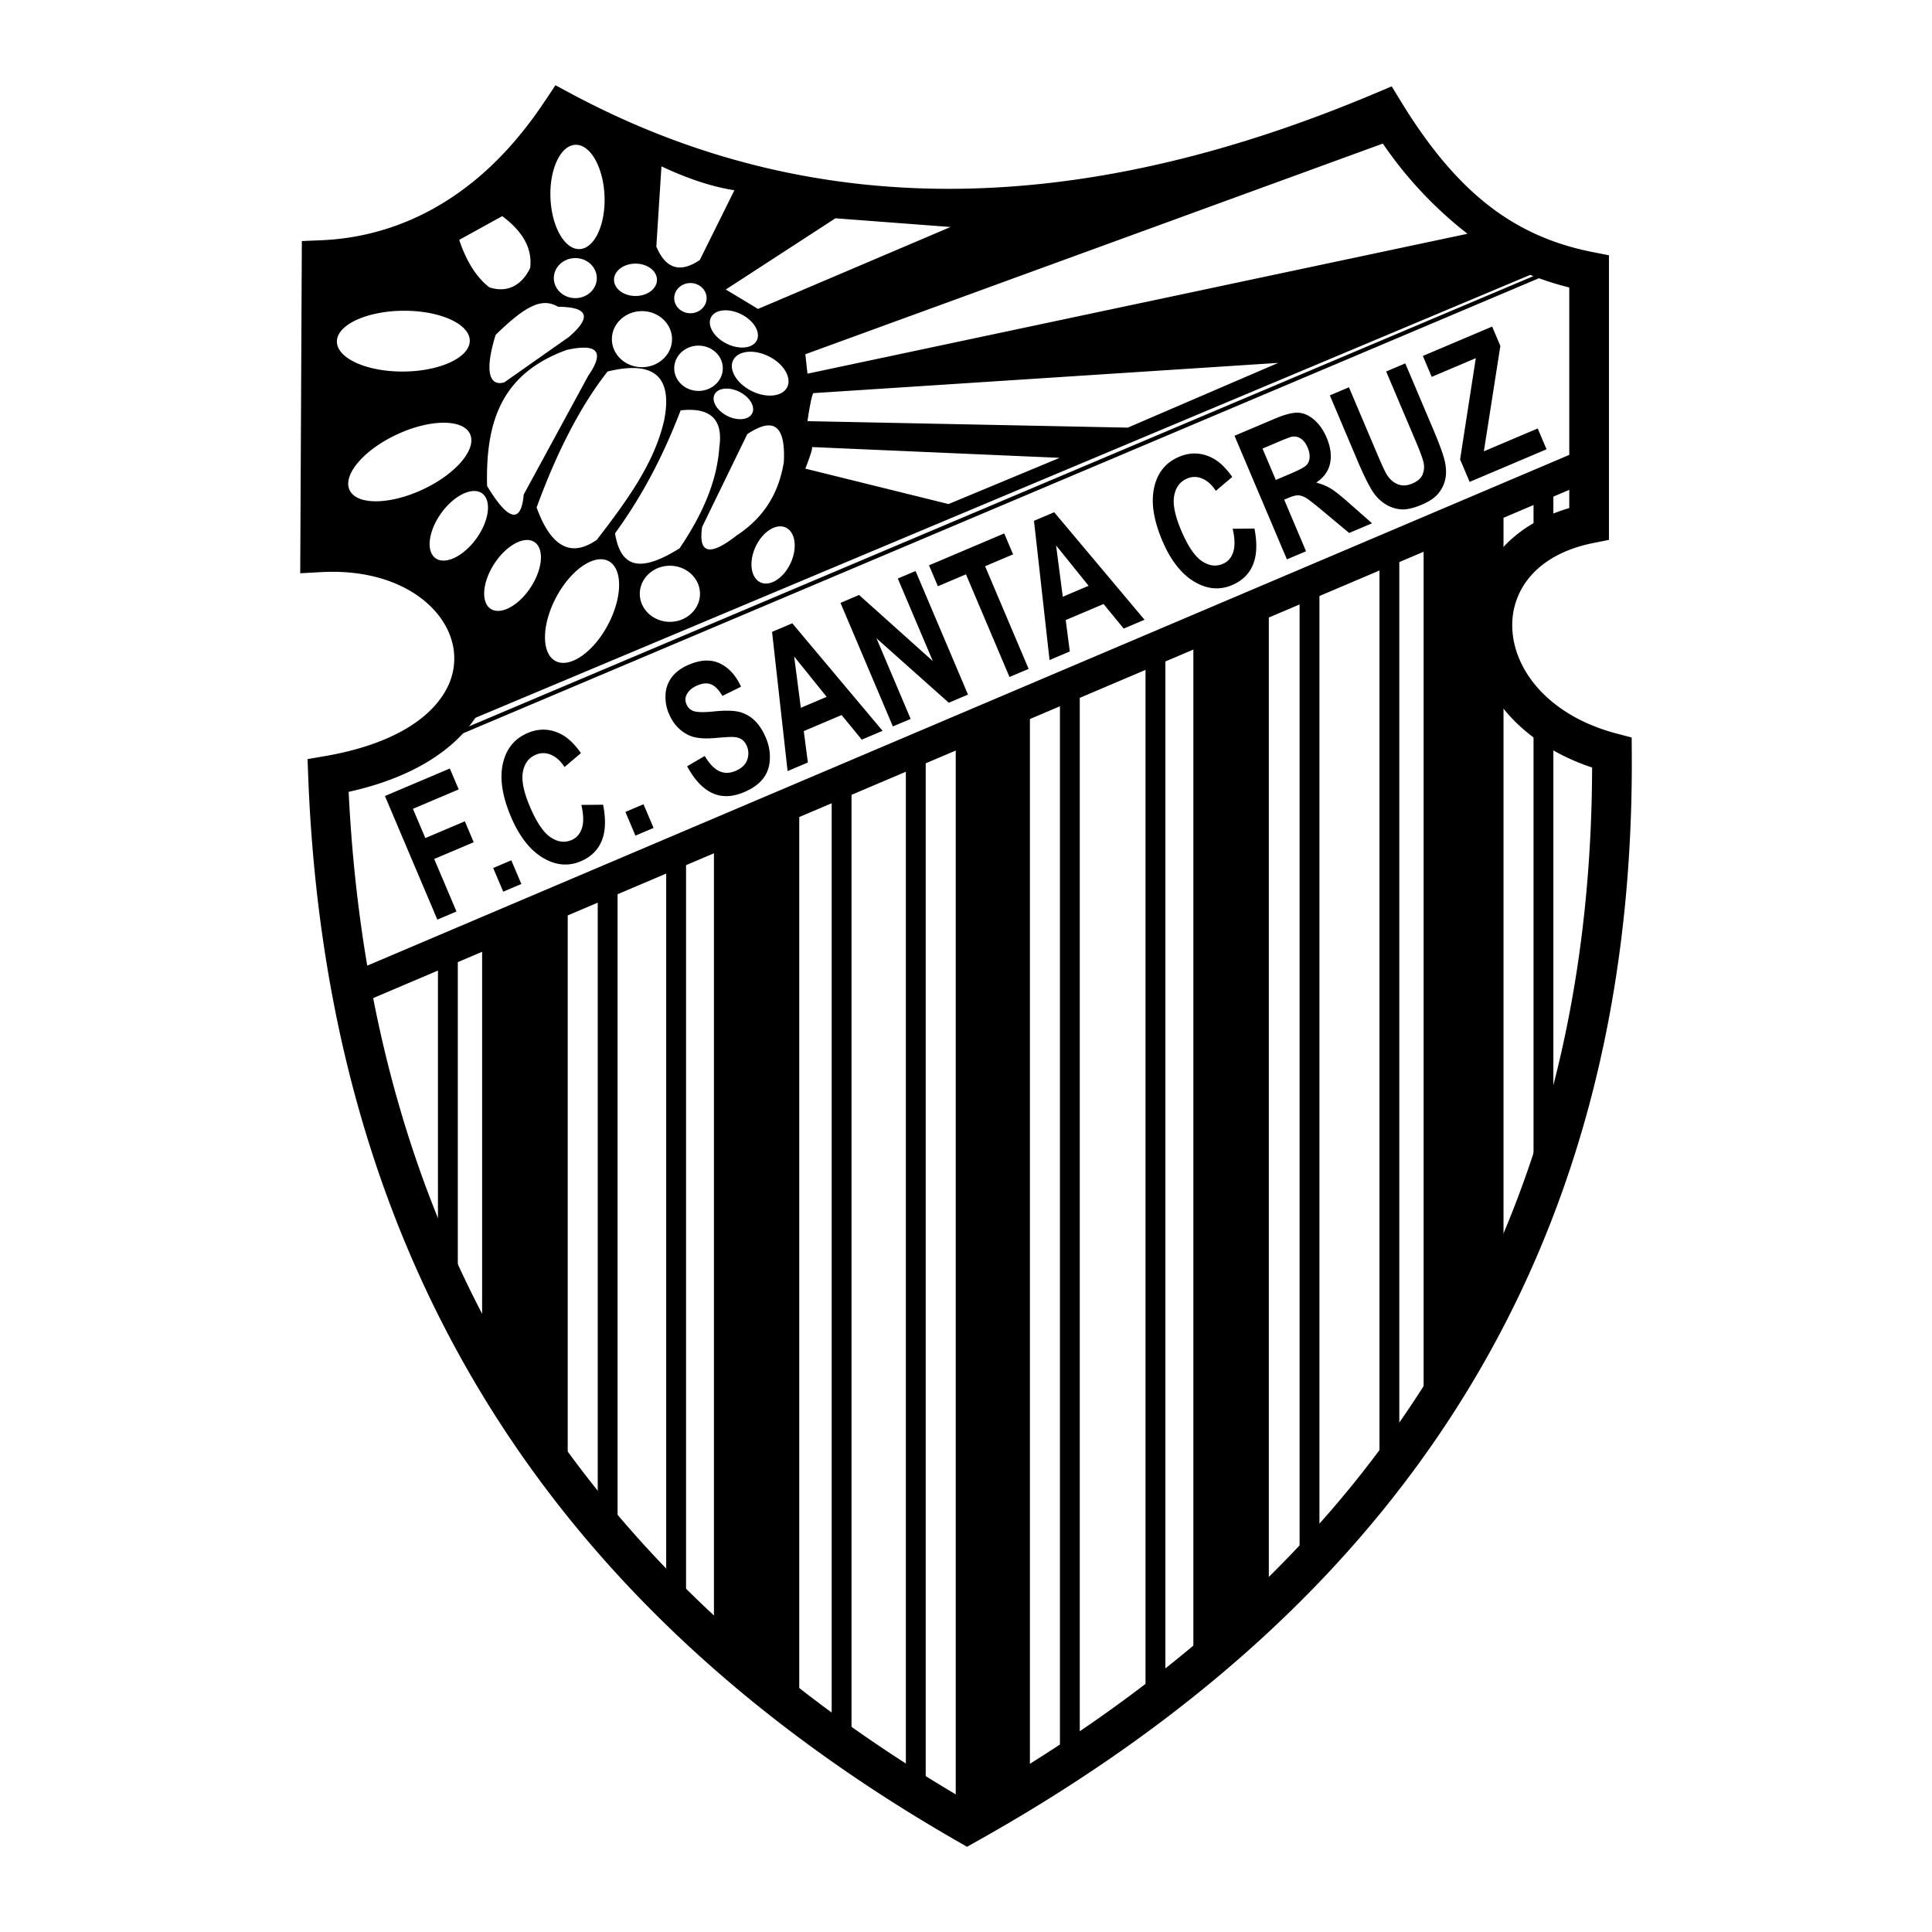
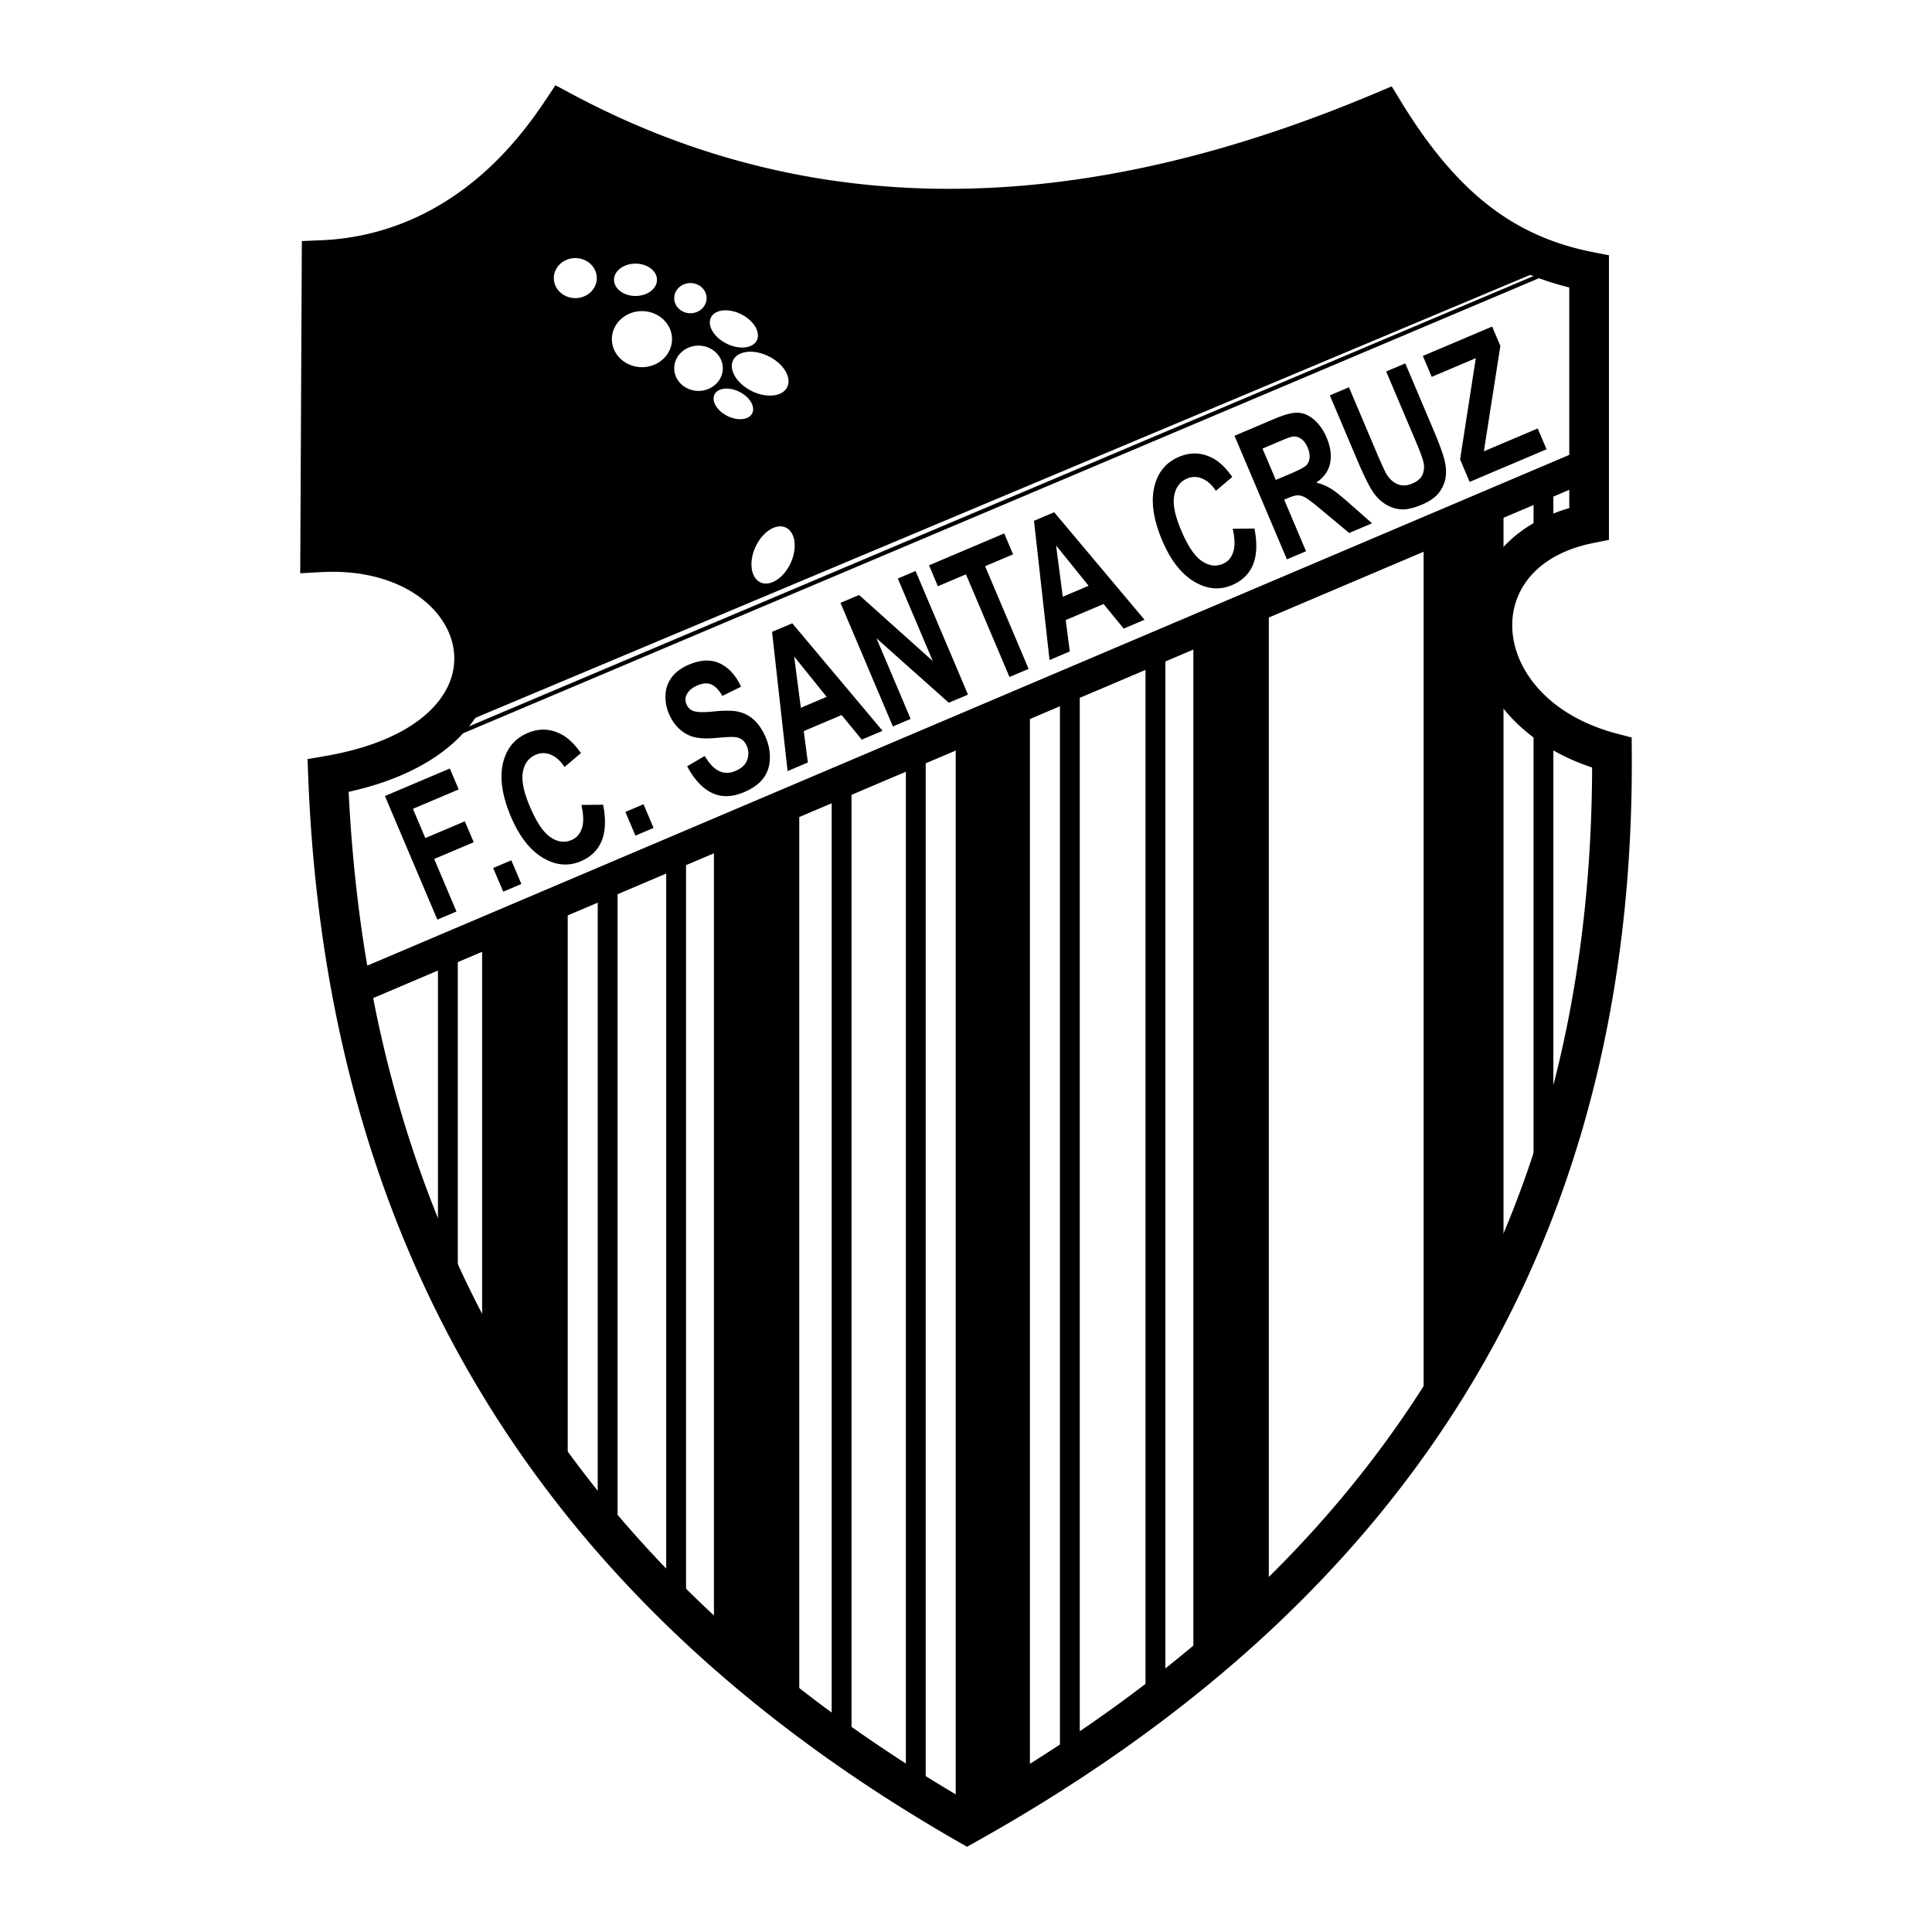
<svg xmlns="http://www.w3.org/2000/svg" width="2500" height="2500" viewBox="0 0 192.756 192.756">
  <path fill-rule="evenodd" clip-rule="evenodd" fill="#fff" d="M0 0h192.756v192.756H0V0z" />
  <path d="M31.833 26.048L31.399 55c20.243 1.196 21.254 19.337.65 23.075l123.382-51.81c-6.705-1.451-12.379-7.038-17.348-15.456-29.174 13.356-56.696 13.711-82.399-.217-4.481 8.926-12.432 14.078-23.851 15.456z" fill-rule="evenodd" clip-rule="evenodd" />
  <path d="M54.417 10.013l.007-.011.989-1.498 1.586.849c12.54 6.713 25.53 9.674 38.9 9.476 13.431-.198 27.251-3.582 41.386-9.553l1.566-.662.885 1.451c2.719 4.456 5.514 7.856 8.652 10.333 3.07 2.421 6.494 3.963 10.535 4.757l1.602.314v28.395l-1.594.32c-3.268.656-5.52 2.146-6.789 4.022a7.432 7.432 0 0 0-1.266 4.235c.012 1.542.475 3.133 1.381 4.617 1.625 2.663 4.652 4.98 9.061 6.136l1.475.387.01 1.516c.168 25.484-5.859 46.863-17.104 64.785-11.229 17.895-27.633 32.283-48.24 43.822l-.98.549-.969-.557c-19.441-11.16-35.141-25.162-46.232-42.664-11.1-17.512-17.565-38.487-18.528-63.573l-.066-1.724 1.713-.294c6.886-1.182 10.761-3.877 12.242-6.874a6.384 6.384 0 0 0 .637-3.645c-.152-1.229-.664-2.429-1.493-3.5-2.11-2.733-6.221-4.643-11.74-4.342l-2.09.114.01-2.102.143-29.148.009-1.894 1.893-.078c6.214-.255 12.017-2.717 16.961-7.386a34.09 34.09 0 0 0 2.816-3.022 40.107 40.107 0 0 0 2.623-3.552h.009v.001zm2.3 3.643a42.092 42.092 0 0 1-1.884 2.446 37.97 37.97 0 0 1-3.157 3.362c-5.165 4.877-11.168 7.654-17.619 8.33l-.124 25.303c5.898.192 10.426 2.611 12.975 5.912 1.271 1.645 2.058 3.506 2.297 5.435.241 1.949-.078 3.958-1.024 5.871-1.853 3.749-6.147 7.089-13.397 8.687 1.152 23.607 7.357 43.379 17.834 59.91 10.547 16.643 25.443 30.039 43.887 40.789 19.589-11.131 35.175-24.906 45.853-41.924 10.625-16.932 16.416-37.133 16.488-61.202-4.703-1.559-8.039-4.312-9.961-7.46-1.291-2.117-1.949-4.412-1.967-6.66a11.315 11.315 0 0 1 1.945-6.461c1.598-2.359 4.162-4.272 7.703-5.303v-22.01c-4.004-.995-7.479-2.685-10.637-5.175-3.15-2.485-5.967-5.765-8.666-9.95-14.076 5.771-27.869 9.034-41.319 9.233-13.446.199-26.543-2.663-39.227-9.133z" />
  <path d="M33.22 78.209l122.962-52.014.158.377L33.378 78.585l-.158-.376zM34.948 97.061l122.4-52.01 1.257 2.953-122.4 52.01-1.257-2.953z" />
  <path d="M43.634 91.75l-5.229-12.331 6.475-2.746.885 2.087-4.566 1.937 1.237 2.917 3.942-1.671.885 2.087-3.942 1.671 2.222 5.24-1.909.809zm6.572-2.787L49.204 86.6l1.81-.767 1.002 2.362-1.81.768zm7.797-8.655l2.171-.02c.287 1.467.241 2.666-.142 3.6-.381.931-1.08 1.613-2.093 2.043-1.253.531-2.522.409-3.802-.366-1.282-.778-2.335-2.136-3.157-4.074-.871-2.053-1.14-3.819-.81-5.299.33-1.479 1.155-2.499 2.479-3.06 1.154-.49 2.282-.443 3.381.145.654.343 1.296.964 1.931 1.861l-1.639 1.389c-.381-.593-.829-1-1.342-1.219a1.864 1.864 0 0 0-1.525-.007c-.699.296-1.129.865-1.286 1.707-.158.839.075 1.994.698 3.464.661 1.559 1.346 2.58 2.057 3.057.71.482 1.408.575 2.094.284.507-.215.854-.609 1.041-1.187.186-.574.166-1.348-.056-2.318zm5.395 3.062l-1.002-2.363 1.809-.767 1.002 2.363-1.809.767zm5.159-6.92l1.755-1.025c.456.769.935 1.27 1.44 1.506.502.234 1.042.231 1.623-.014.613-.26 1.005-.626 1.171-1.1a1.848 1.848 0 0 0-.036-1.387c-.124-.293-.294-.512-.513-.659-.217-.152-.521-.233-.912-.244-.266-.009-.852.029-1.754.107-1.163.103-2.052 0-2.668-.308-.868-.432-1.509-1.135-1.923-2.111a4.234 4.234 0 0 1-.338-1.937 3.106 3.106 0 0 1 .649-1.748c.394-.502.951-.908 1.677-1.216 1.187-.504 2.221-.542 3.109-.119.886.427 1.584 1.198 2.096 2.319l-1.86.917c-.351-.6-.72-.982-1.105-1.144-.387-.165-.847-.132-1.384.096-.554.235-.927.566-1.113.997-.122.275-.114.574.021.893.124.293.325.503.602.629.352.163 1.054.19 2.102.081 1.05-.106 1.861-.102 2.435.015a3.382 3.382 0 0 1 1.576.812c.476.425.879 1.026 1.208 1.804.299.707.431 1.433.391 2.175-.04.745-.269 1.384-.692 1.916-.422.534-1.045.975-1.865 1.322-1.194.506-2.263.536-3.208.087s-1.777-1.338-2.484-2.664zm19.498-3.536l-2.075.88-2.013-2.453-3.775 1.601.41 3.132-2.023.858-1.55-13.891 2.016-.855 9.01 10.728zm-5.579-3.389L79.234 65.5l.665 5.117 2.577-1.092zm6.608 2.953l-5.229-12.331 1.855-.787 7.357 6.595-3.492-8.234 1.772-.751 5.231 12.33-1.915.812-7.216-6.428 3.41 8.042-1.773.752zm11.633-4.934l-4.343-10.243-2.801 1.188-.885-2.087 7.503-3.182.885 2.087-2.793 1.185 4.344 10.244-1.91.808zm13.472-5.711l-2.076.88-2.012-2.452-3.775 1.601.408 3.132-2.021.858-1.551-13.891 2.016-.855 9.011 10.727zm-5.58-3.39l-3.242-4.024.666 5.117 2.576-1.093zm14.375-5.689l2.172-.02c.287 1.467.24 2.665-.143 3.6-.381.931-1.08 1.613-2.094 2.043-1.252.531-2.521.409-3.801-.366-1.281-.777-2.336-2.136-3.158-4.074-.869-2.052-1.139-3.818-.809-5.299.33-1.478 1.154-2.499 2.479-3.06 1.154-.489 2.281-.442 3.381.145.654.343 1.297.965 1.932 1.861l-1.641 1.389c-.381-.593-.828-1-1.342-1.219a1.86 1.86 0 0 0-1.525-.007c-.699.296-1.129.865-1.285 1.708-.158.839.074 1.994.697 3.464.662 1.559 1.346 2.579 2.057 3.057.711.481 1.408.575 2.094.284.508-.215.855-.609 1.041-1.187.188-.575.168-1.349-.055-2.319zm5.412 3.054l-5.229-12.331 4.016-1.702c1.008-.428 1.789-.626 2.338-.599.553.027 1.086.265 1.602.713.516.452.926 1.04 1.234 1.77.393.924.508 1.78.348 2.559-.16.776-.623 1.422-1.387 1.929.549.141 1.035.34 1.463.603.428.263 1.07.775 1.932 1.542l2.176 1.917-2.281.967-2.516-2.1c-.898-.751-1.488-1.212-1.773-1.386-.287-.173-.549-.262-.793-.271-.24-.006-.578.083-1.018.27l-.385.163 2.182 5.147-1.909.809zm-1.109-7.926l1.41-.598c.914-.388 1.465-.679 1.65-.876.184-.196.289-.447.312-.749.023-.301-.041-.637-.197-1.007-.178-.416-.404-.713-.682-.896s-.586-.243-.924-.18c-.166.04-.637.222-1.41.549l-1.486.631 1.327 3.126zm5.391-8.437l1.906-.808 2.83 6.678c.451 1.059.766 1.738.945 2.032.295.471.664.792 1.098.967.438.177.922.151 1.455-.075.541-.229.889-.547 1.041-.953.152-.404.166-.83.043-1.272-.121-.446-.391-1.155-.805-2.131l-2.893-6.821 1.906-.809 2.746 6.478c.629 1.481 1.021 2.548 1.178 3.203s.184 1.25.086 1.789c-.1.536-.328 1.03-.684 1.476-.357.446-.912.827-1.66 1.144-.902.382-1.643.538-2.225.462a3.42 3.42 0 0 1-1.553-.591 4.171 4.171 0 0 1-1.113-1.14c-.426-.653-.928-1.669-1.514-3.05l-2.787-6.579zm13.947 8.634l-.951-2.245 1.568-10.102-4.4 1.866-.885-2.087 6.914-2.931.82 1.935-1.646 10.511 5.373-2.278.881 2.078-7.674 3.253z" fill-rule="evenodd" clip-rule="evenodd" />
  <path d="M45.675 94.355v33.868h-1.98V94.355h1.98z" />
-   <path fill-rule="evenodd" clip-rule="evenodd" d="M48.101 93.213v41.859l8.54 12.559V89.027l-8.54 4.186z" />
+   <path fill-rule="evenodd" clip-rule="evenodd" d="M48.101 93.213v41.859l8.54 12.559V89.027l-8.54 4.186" />
  <path d="M61.616 87.886v65.231h-1.98V87.886h1.98zM68.447 84.841v75.347h-1.98V84.841h1.98z" />
  <path fill-rule="evenodd" clip-rule="evenodd" d="M71.23 83.699v79.461l8.512 7.684V79.893l-8.512 3.806z" />
  <path d="M84.957 77.992v95.514h-1.98V77.992h1.98zM92.358 74.947v103.506h-1.98V74.947h1.98z" />
  <path fill-rule="evenodd" clip-rule="evenodd" d="M95.353 73.044v108.073l7.401-3.424V69.62l-7.401 3.424z" />
  <path d="M107.729 68.479v107.31h-1.979V68.479h1.979zM116.27 65.053v104.502h-1.981V65.053h1.981z" />
  <path fill-rule="evenodd" clip-rule="evenodd" d="M119.062 63.151v103.886l7.528-7.99V59.975l-7.528 3.176z" />
-   <path d="M131.641 57.823v98.56h-1.981v-98.56h1.981zM139.609 54.779v92.471h-1.978V54.779h1.978z" />
  <path d="M142.035 53.637v88.666l7.971-15.221V66.956c-1.117-3.205-1.117-6.597 0-10.174v-6.95l-7.971 3.805z" fill-rule="evenodd" clip-rule="evenodd" />
  <path d="M154.98 71.903v46.044h-1.978V71.903h1.978zM153.002 54.398v-6.85h1.978v6.85h-1.978z" />
-   <path d="M45.817 23.932l4.29-2.368c2.307 1.724 2.988 3.444 2.788 5.167-.715 1.507-2.073 2.583-4.075 1.938-1.287-1.004-2.288-2.584-3.003-4.737zM80.348 35.344l57.619-21.019a39.732 39.732 0 0 0 8.445 8.999l-65.85 13.958-.214-1.938zM72.412 28.885l3.217 1.937 19.207-8.175-11.486-.868-10.938 7.106zM65.993 16.597l-.51 7.997c.928 2.23 2.374 2.678 4.338 1.343l3.449-6.956c-2.199-.34-4.624-1.134-7.277-2.384zM81.206 39.219l46.326-3.014-15.012 6.459-31.958-.646s.429-3.014.644-2.799zM80.991 44.602l24.732 1.077-11.087 4.611-14.288-3.534c0-.001.858-2.154.643-2.154zM60.616 37.066c-2.646 3.373-5.004 7.894-7.078 13.564 1.43 3.947 3.432 5.023 6.005 3.229 3.217-4.163 5.801-7.813 6.73-11.976.838-4.339-1.048-5.945-5.657-4.817zM67.908 40.942c-1.569 4.091-3.576 8.182-6.548 12.272.571 3.452 2.506 3.95 6.439 1.494 2.196-3.243 3.734-6.582 3.97-10.106.394-2.768-.893-3.987-3.861-3.66zM74.557 43.311l-4.504 9.258c-.397 2.678.746 2.965 3.432.861 2.991-1.965 4.249-4.511 4.718-7.32.203-4.1-1.328-4.329-3.646-2.799zM56.541 34.913c-6.572 2.377-8.099 7.252-7.944 13.569 2.199 3.664 3.417 3.667 3.654.857l6.435-11.843c1.667-2.408.952-3.269-2.145-2.583zM55.683 30.607c-1.501-.861-3.02-.347-6.237 2.812-1.197 3.893-.5 5.136.875 4.724l6.434-4.521c2.305-1.99 1.947-2.995-1.072-3.015zM48.099 49.225c.968.695.713 2.715-.566 4.497-1.279 1.781-3.113 2.667-4.08 1.972-.968-.695-.714-2.715.565-4.497 1.28-1.781 3.113-2.667 4.081-1.972zM46.869 33.977c.021 1.67-2.939 3.06-6.59 3.092-3.65.033-6.645-1.303-6.666-2.973-.021-1.67 2.939-3.059 6.59-3.092s6.644 1.303 6.666 2.973zM46.891 43.292c.711 1.511-1.406 4.002-4.714 5.546-3.308 1.544-6.586 1.57-7.298.06-.712-1.512 1.406-4.003 4.713-5.547 3.307-1.544 6.586-1.571 7.299-.059zM53.316 54.078c.998.652.833 2.681-.367 4.518-1.199 1.836-2.991 2.802-3.989 2.15-.998-.652-.833-2.681.367-4.518 1.199-1.836 2.991-2.802 3.989-2.15zM60.873 56.074c1.331.922 1.158 3.871-.385 6.565s-3.887 4.14-5.218 3.218-1.159-3.871.384-6.564c1.543-2.695 3.888-4.141 5.219-3.219zM57.57 14.45c1.489.114 2.725 2.543 2.751 5.407.026 2.864-1.168 5.106-2.657 4.992s-2.725-2.543-2.751-5.407c-.026-2.863 1.168-5.106 2.657-4.992zM66.836 56.444c1.654 0 3.002 1.257 3.002 2.799 0 1.541-1.349 2.799-3.002 2.799s-3.003-1.258-3.003-2.799 1.349-2.799 3.003-2.799z" fill-rule="evenodd" clip-rule="evenodd" fill="#fff" />
  <path d="M64.048 31.038c1.654 0 3.002 1.258 3.002 2.799s-1.349 2.799-3.002 2.799-3.002-1.258-3.002-2.799 1.348-2.799 3.002-2.799zM69.69 34.482c1.335 0 2.425 1.016 2.425 2.261s-1.09 2.26-2.425 2.26-2.425-1.016-2.425-2.26c0-1.245 1.09-2.261 2.425-2.261zM57.399 25.748c1.181 0 2.145.898 2.145 1.999s-.963 1.999-2.145 1.999-2.145-.898-2.145-1.999.963-1.999 2.145-1.999zM68.882 28.239c.89 0 1.617.677 1.617 1.507 0 .831-.727 1.507-1.617 1.507-.891 0-1.617-.677-1.617-1.507 0-.83.726-1.507 1.617-1.507zM63.404 26.301c1.181 0 2.145.726 2.145 1.615 0 .89-.963 1.615-2.145 1.615s-2.145-.726-2.145-1.615c0-.89.964-1.615 2.145-1.615zM78.392 52.629c.965.445 1.187 2.038.492 3.546-.695 1.508-2.049 2.375-3.015 1.93-.965-.445-1.187-2.038-.492-3.545.695-1.508 2.049-2.375 3.015-1.931zM78.54 38.631c-.476.95-2.075 1.12-3.56.376-1.484-.743-2.308-2.125-1.832-3.075s2.075-1.12 3.559-.377c1.486.744 2.308 2.126 1.833 3.076zM75.507 33.962c-.404.807-1.761.951-3.021.32-1.26-.63-1.958-1.803-1.555-2.61s1.761-.951 3.021-.32c1.261.631 1.959 1.804 1.555 2.61zM75.049 41.237c-.332.663-1.447.781-2.483.263-1.035-.519-1.609-1.482-1.277-2.145.332-.663 1.447-.781 2.483-.263 1.035.518 1.609 1.482 1.277 2.145z" fill-rule="evenodd" clip-rule="evenodd" fill="#fff" />
</svg>